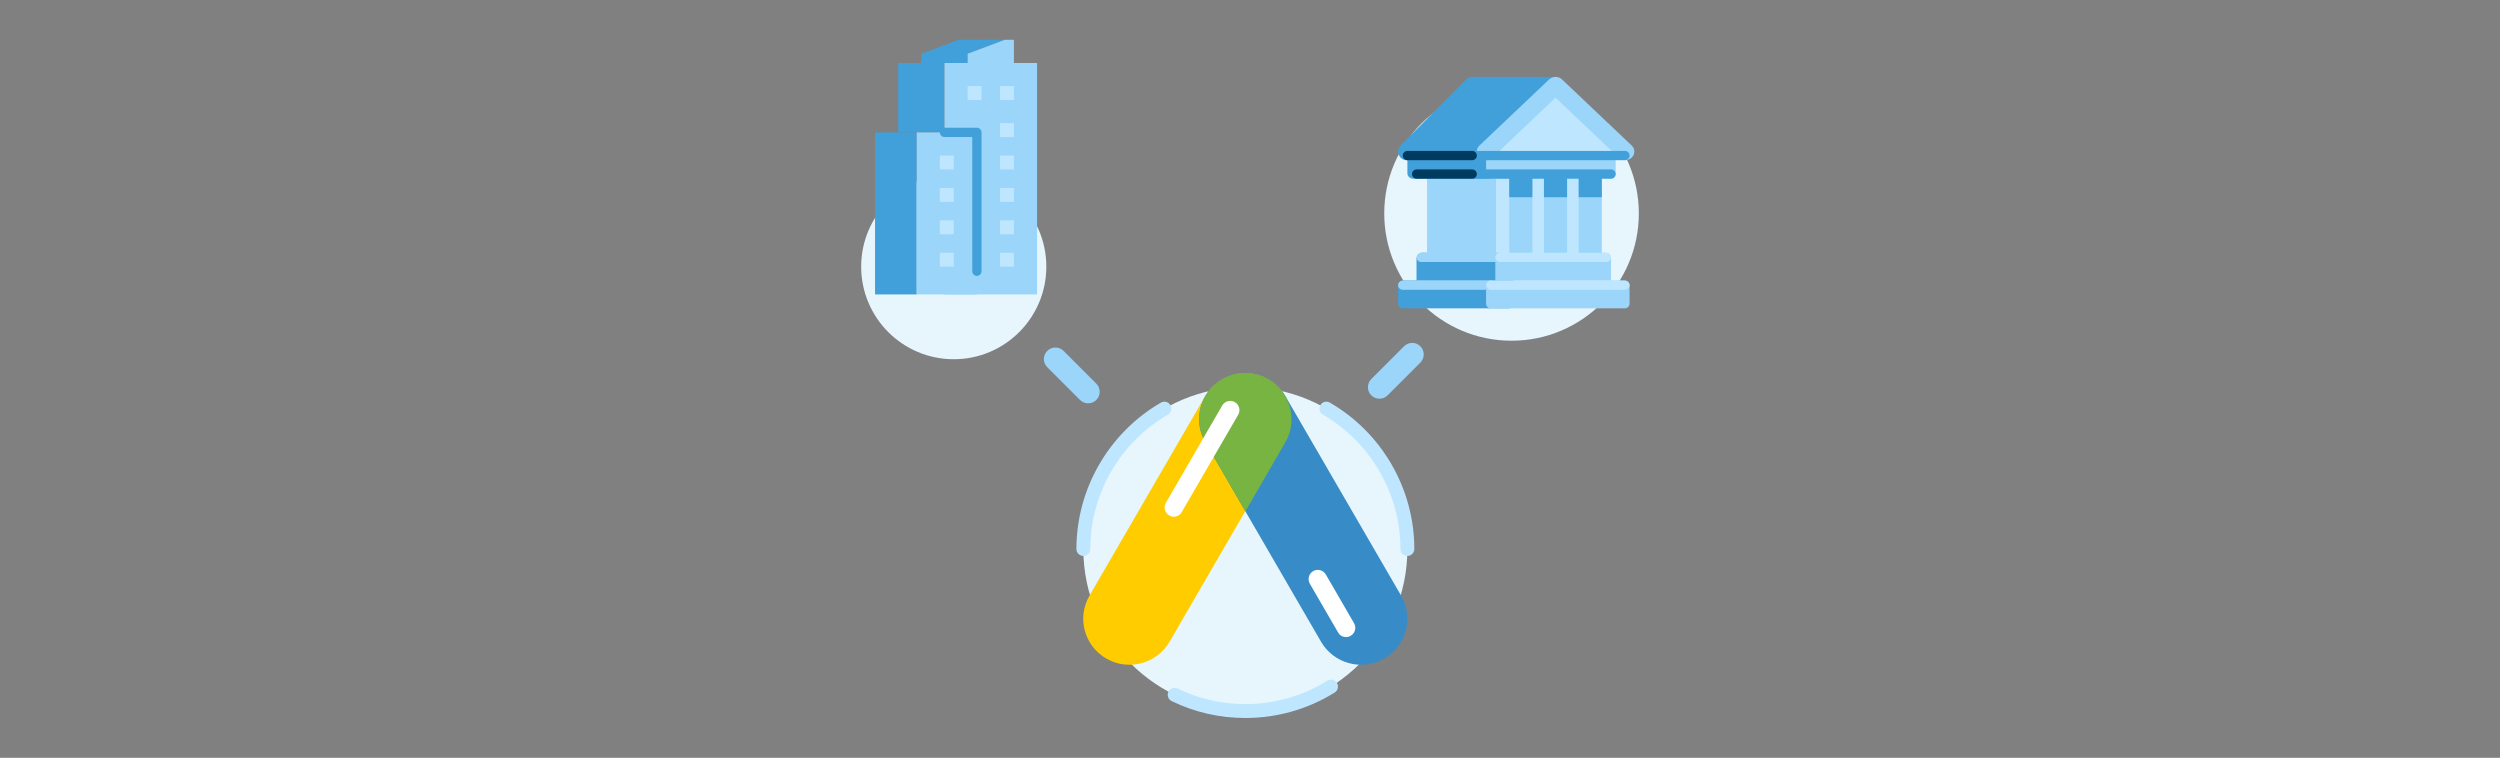
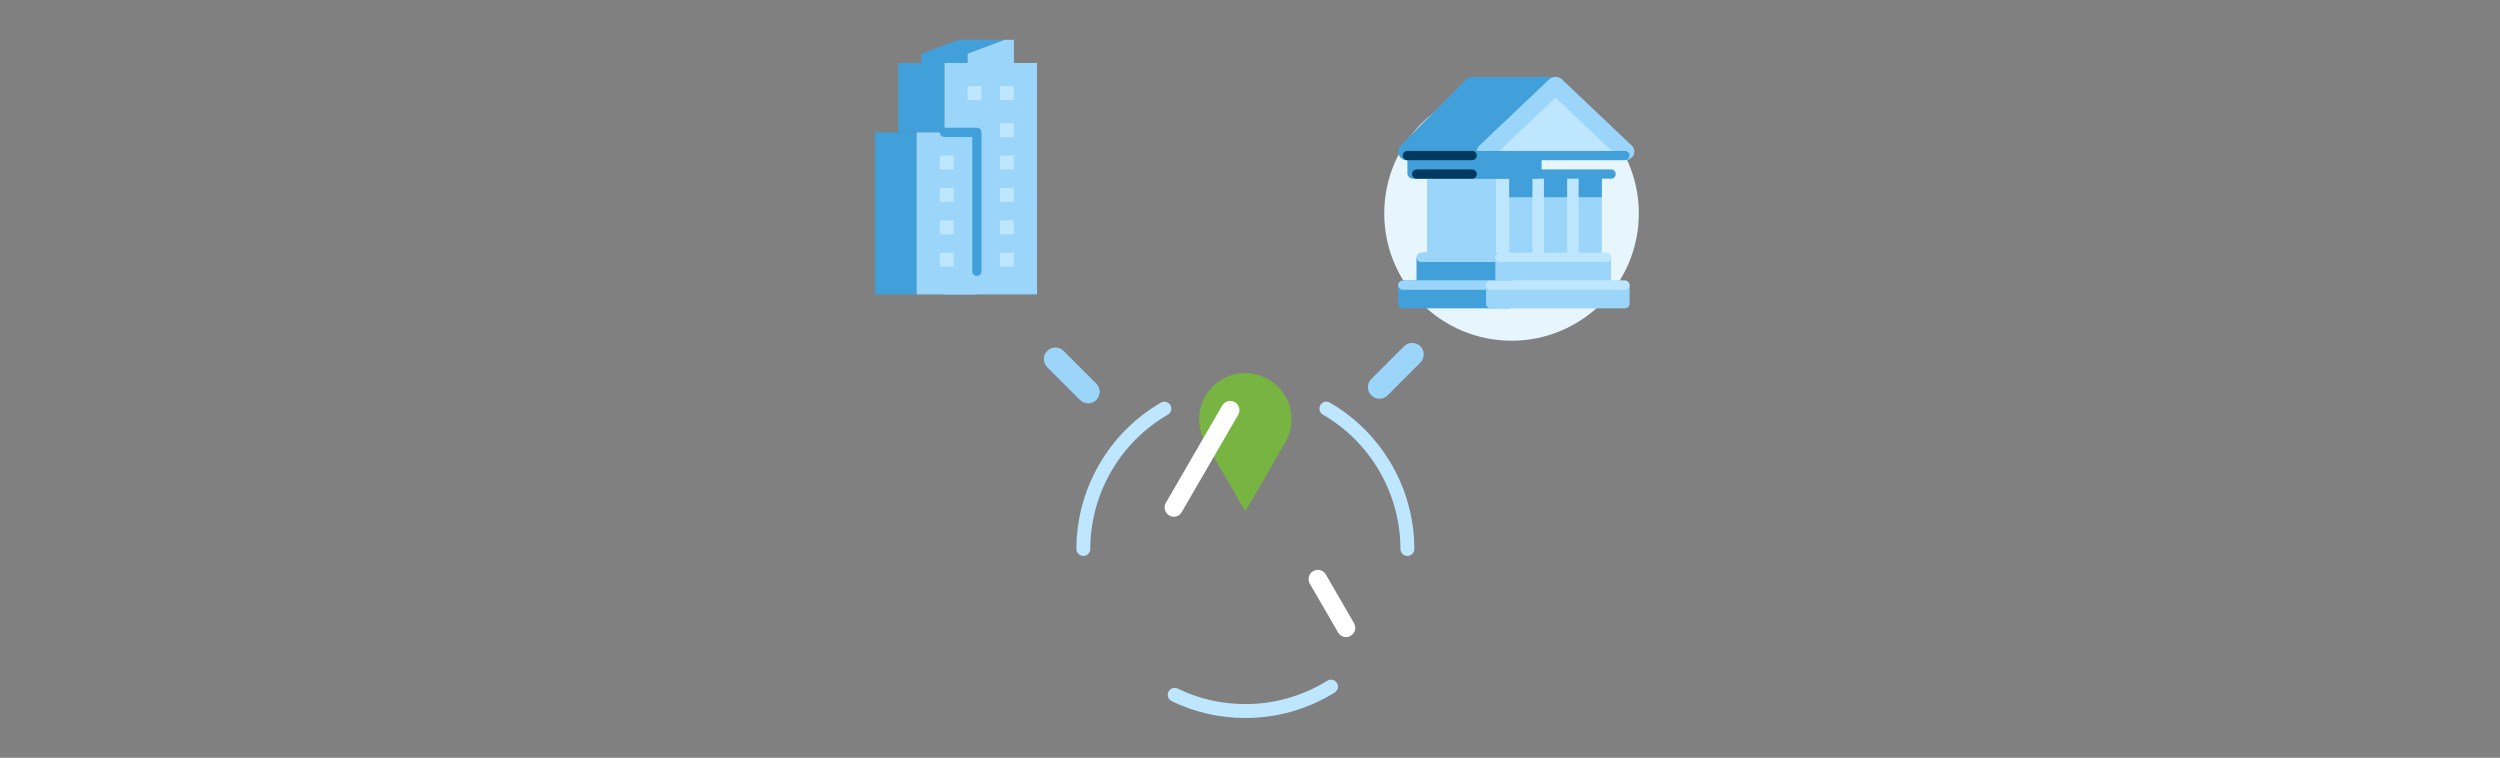
<svg xmlns="http://www.w3.org/2000/svg" id="Camada_1" viewBox="0 0 1920 582">
  <rect x="0" y="0" width="1920" height="582" fill="#808080" stroke="none" />
  <defs>
    <style>.cls-1{fill:#003a5e;}.cls-2{fill:#e7f5fd;}.cls-3{fill:#fff;}.cls-4{fill:#fc0;}.cls-5,.cls-6{fill:#9bd5fa;}.cls-7{fill:#bee7ff;}.cls-8{fill:#419fd9;}.cls-9{fill:#378cc8;}.cls-10{fill:#78b441;}.cls-6{fill-rule:evenodd;}</style>
  </defs>
-   <circle class="cls-2" cx="956.44" cy="421.65" r="124.43" />
  <path class="cls-7" d="m956.44,551.41c-19.82,0-38.93-4.35-56.61-12.98-2.67-1.24-3.73-4.44-2.49-7.11,1.24-2.67,4.44-3.73,7.11-2.49,16.26,7.91,33.77,11.91,51.99,11.91,22.31,0,44.08-6.22,62.92-17.95,2.49-1.6,5.78-.8,7.38,1.69,1.6,2.49.8,5.78-1.69,7.38-20.53,12.8-44.26,19.55-68.61,19.55Zm124.43-124.43c-2.93,0-5.33-2.4-5.33-5.33,0-42.39-22.84-81.94-59.55-103.19-2.58-1.51-3.38-4.71-1.96-7.29,1.51-2.58,4.71-3.47,7.29-1.96,39.99,23.11,64.88,66.21,64.88,112.43,0,2.93-2.4,5.33-5.33,5.33Zm-248.85,0c-2.93,0-5.33-2.4-5.33-5.33,0-46.22,24.89-89.23,64.88-112.43,2.58-1.51,5.78-.62,7.29,1.96,1.51,2.58.62,5.78-1.96,7.29-36.71,21.24-59.55,60.79-59.55,103.19,0,2.93-2.4,5.33-5.33,5.33Z" />
  <circle class="cls-2" cx="1160.86" cy="163.91" r="97.76" />
-   <circle class="cls-2" cx="732.48" cy="204.79" r="71.1" />
-   <path class="cls-4" d="m925.6,304.24c9.78-16.89,31.55-22.75,48.53-12.98,16.98,9.78,22.84,31.37,12.98,48.35l-88.88,153.22c-9.78,16.89-31.55,22.75-48.53,12.98s-22.84-31.37-12.98-48.35l88.88-153.22Z" />
-   <path class="cls-9" d="m1076.07,457.47l-88.88-153.22c-9.78-16.89-31.55-22.75-48.53-12.98-16.98,9.78-22.84,31.37-12.98,48.35l88.88,153.22c9.78,16.89,31.55,22.75,48.53,12.98,16.98-9.78,22.84-31.46,12.98-48.35Z" />
  <path class="cls-10" d="m962.84,287.18c3.91.71,7.73,2.04,11.29,4.18,16.98,9.78,22.84,31.37,12.98,48.35l-30.66,52.97-30.75-53.06c-9.78-16.89-4-38.57,12.98-48.35,3.73-2.13,7.64-3.56,11.64-4.27,1.87-.36,3.82-.53,5.78-.53,2.31.09,4.53.27,6.75.71Z" />
  <path class="cls-3" d="m901.52,396.85c-1.24,0-2.4-.27-3.56-.98-3.38-1.96-4.53-6.31-2.58-9.69l43.28-74.75c1.96-3.38,6.31-4.53,9.69-2.58s4.53,6.31,2.58,9.69l-43.37,74.75c-1.24,2.31-3.64,3.56-6.04,3.56Z" />
  <path class="cls-3" d="m1033.77,489.28c-2.49,0-4.8-1.24-6.13-3.56l-21.69-37.42c-1.96-3.38-.8-7.73,2.58-9.69s7.73-.8,9.69,2.58l21.69,37.42c1.96,3.38.8,7.73-2.58,9.69-1.16.71-2.4.98-3.56.98Z" />
  <path class="cls-8" d="m1073.76,219.72c0-2.4,1.96-4.27,4.44-4.27h79.99c2.49,0,4.44,1.87,4.44,4.27v13.51c0,1.96-1.6,3.56-3.56,3.56h-81.77c-1.96,0-3.56-1.6-3.56-3.56v-13.51Z" />
  <path class="cls-5" d="m1141.31,219.72c0-2.4,1.96-4.27,4.44-4.27h101.32c2.4,0,4.44,1.87,4.44,4.27v13.51c0,1.96-1.6,3.56-3.56,3.56h-103.1c-1.96,0-3.56-1.6-3.56-3.56v-13.51Z" />
  <path class="cls-8" d="m1087.98,198.39c0-2.4,1.96-4.27,4.35-4.27h65.86c2.4,0,4.35,1.87,4.35,4.27v17.06h-74.66v-17.06h.09Z" />
  <path class="cls-5" d="m1148.42,198.39c0-2.4,1.96-4.27,4.44-4.27h79.99c2.49,0,4.44,1.87,4.44,4.27v17.06h-88.88v-17.06Z" />
  <path class="cls-5" d="m1095.98,134.58h53.33v62.21h-53.33v-62.21Z" />
  <rect class="cls-7" x="1149.31" y="134.58" width="79.99" height="62.21" />
  <path class="cls-8" d="m1080.87,115.91h103.1v17.06c0,2.4-2.04,4.27-4.44,4.27h-94.21c-2.49,0-4.44-1.87-4.44-4.27v-17.06Z" />
-   <path class="cls-5" d="m1141.31,115.91h99.54v17.06c0,2.4-1.96,4.27-4.35,4.27h-90.83c-2.4,0-4.35-1.87-4.35-4.27v-17.06Z" />
  <path class="cls-5" d="m1159.08,197.68v-63.99h17.78v63.99h-17.78Z" />
  <path class="cls-5" d="m1185.75,197.68v-63.99h17.78v63.99h-17.78Z" />
  <path class="cls-5" d="m1212.41,133.69v63.99h17.78v-63.99h-17.78Z" />
  <path class="cls-8" d="m1159.08,151.46v-17.78h17.78v17.78h-17.78Z" />
  <path class="cls-8" d="m1185.75,151.46v-17.78h17.78v17.78h-17.78Z" />
  <path class="cls-8" d="m1212.41,133.69v17.78h17.78v-17.78h-17.78Z" />
  <path class="cls-8" d="m1237.3,137.24h-149.31c-1.96,0-3.56-1.6-3.56-3.56s1.6-3.56,3.56-3.56h149.31c1.96,0,3.56,1.6,3.56,3.56s-1.6,3.56-3.56,3.56Z" />
  <path class="cls-5" d="m1151.97,201.23h-60.44c-1.96,0-3.56-1.6-3.56-3.56s1.6-3.56,3.56-3.56h60.44c1.96,0,3.56,1.6,3.56,3.56s-1.6,3.56-3.56,3.56Z" />
  <path class="cls-7" d="m1233.74,201.23h-81.77c-1.96,0-3.56-1.6-3.56-3.56s1.6-3.56,3.56-3.56h81.77c1.96,0,3.56,1.6,3.56,3.56s-1.6,3.56-3.56,3.56Z" />
  <path class="cls-5" d="m1144.86,222.56h-67.55c-1.96,0-3.56-1.6-3.56-3.56s1.6-3.56,3.56-3.56h67.55c1.96,0,3.56,1.6,3.56,3.56s-1.6,3.56-3.56,3.56Z" />
  <path class="cls-7" d="m1247.96,222.56h-103.1c-1.96,0-3.56-1.6-3.56-3.56s1.6-3.56,3.56-3.56h103.1c1.96,0,3.56,1.6,3.56,3.56s-1.6,3.56-3.56,3.56Z" />
  <path class="cls-7" d="m1194.63,73.25l-46.22,42.66h92.43l-46.22-42.66Z" />
  <path class="cls-8" d="m1130.55,59.03c-1.78,0-3.38.71-4.62,1.96l-50.22,50.75c-1.87,1.87-2.4,4.71-1.42,7.2.98,2.49,3.38,4.09,6.04,4.09h61.15c1.78,0,3.38-.71,4.62-1.96l50.22-50.75c1.87-1.87,2.4-4.71,1.42-7.2-.98-2.49-3.38-4.09-6.04-4.09h-61.15Z" />
  <path class="cls-6" d="m1189.75,60.99c2.76-2.58,7.11-2.58,9.87,0l53.5,50.75c2.76,2.58,2.76,6.75,0,9.33s-7.11,2.58-9.87,0l-48.62-46.04-48.53,46.04c-2.76,2.58-7.11,2.58-9.87,0s-2.76-6.75,0-9.33l53.5-50.75Z" />
  <path class="cls-8" d="m1247.96,123.02h-167.09c-1.96,0-3.56-1.6-3.56-3.56s1.6-3.56,3.56-3.56h167.09c1.96,0,3.56,1.6,3.56,3.56s-1.6,3.56-3.56,3.56Z" />
  <path class="cls-1" d="m1130.64,123.02h-49.77c-1.96,0-3.56-1.6-3.56-3.56s1.6-3.56,3.56-3.56h49.77c1.96,0,3.56,1.6,3.56,3.56s-1.6,3.56-3.56,3.56Z" />
  <path class="cls-1" d="m1130.64,137.24h-42.66c-1.96,0-3.56-1.6-3.56-3.56s1.6-3.56,3.56-3.56h42.66c1.96,0,3.56,1.6,3.56,3.56s-1.6,3.56-3.56,3.56Z" />
  <rect class="cls-8" x="689.81" y="48.37" width="35.55" height="53.33" />
  <path class="cls-8" d="m736.03,30.59h35.55l-28.44,10.67v7.11h-35.55v-7.11l28.44-10.67Z" />
  <path class="cls-5" d="m778.69,30.59h-7.11l-28.44,10.67v7.11h35.55v-17.78Z" />
  <rect class="cls-8" x="672.04" y="101.69" width="32" height="124.43" />
  <rect class="cls-5" x="704.04" y="101.69" width="46.22" height="124.43" />
  <rect class="cls-5" x="725.37" y="48.37" width="71.1" height="177.75" />
  <path class="cls-8" d="m750.25,211.9c-1.96,0-3.56-1.6-3.56-3.56v-103.1h-21.33c-1.96,0-3.56-1.6-3.56-3.56s1.6-3.56,3.56-3.56h24.89c1.96,0,3.56,1.6,3.56,3.56v106.65c0,1.96-1.6,3.56-3.56,3.56Z" />
  <rect class="cls-7" x="743.14" y="66.14" width="10.67" height="10.67" />
  <rect class="cls-7" x="768.03" y="66.14" width="10.67" height="10.67" />
  <rect class="cls-7" x="768.03" y="94.58" width="10.67" height="10.67" />
  <rect class="cls-7" x="768.03" y="119.47" width="10.67" height="10.67" />
  <rect class="cls-7" x="768.03" y="144.35" width="10.67" height="10.67" />
  <rect class="cls-7" x="768.03" y="169.24" width="10.67" height="10.67" />
  <rect class="cls-7" x="768.03" y="194.12" width="10.67" height="10.67" />
  <rect class="cls-7" x="721.81" y="119.47" width="10.67" height="10.67" />
  <rect class="cls-7" x="721.81" y="144.35" width="10.67" height="10.67" />
  <rect class="cls-7" x="721.81" y="169.24" width="10.67" height="10.67" />
  <rect class="cls-7" x="721.81" y="194.12" width="10.67" height="10.67" />
  <path class="cls-5" d="m804.29,269.49c3.47-3.47,9.07-3.47,12.53,0l25.15,25.15c3.47,3.47,3.47,9.07,0,12.53s-9.07,3.47-12.53,0l-25.15-25.15c-3.47-3.47-3.47-9.07,0-12.53Z" />
  <path class="cls-5" d="m1090.83,265.94c-3.47-3.47-9.07-3.47-12.53,0l-25.15,25.15c-3.47,3.47-3.47,9.07,0,12.53,3.47,3.47,9.07,3.47,12.53,0l25.15-25.15c3.47-3.47,3.47-9.07,0-12.53Z" />
</svg>